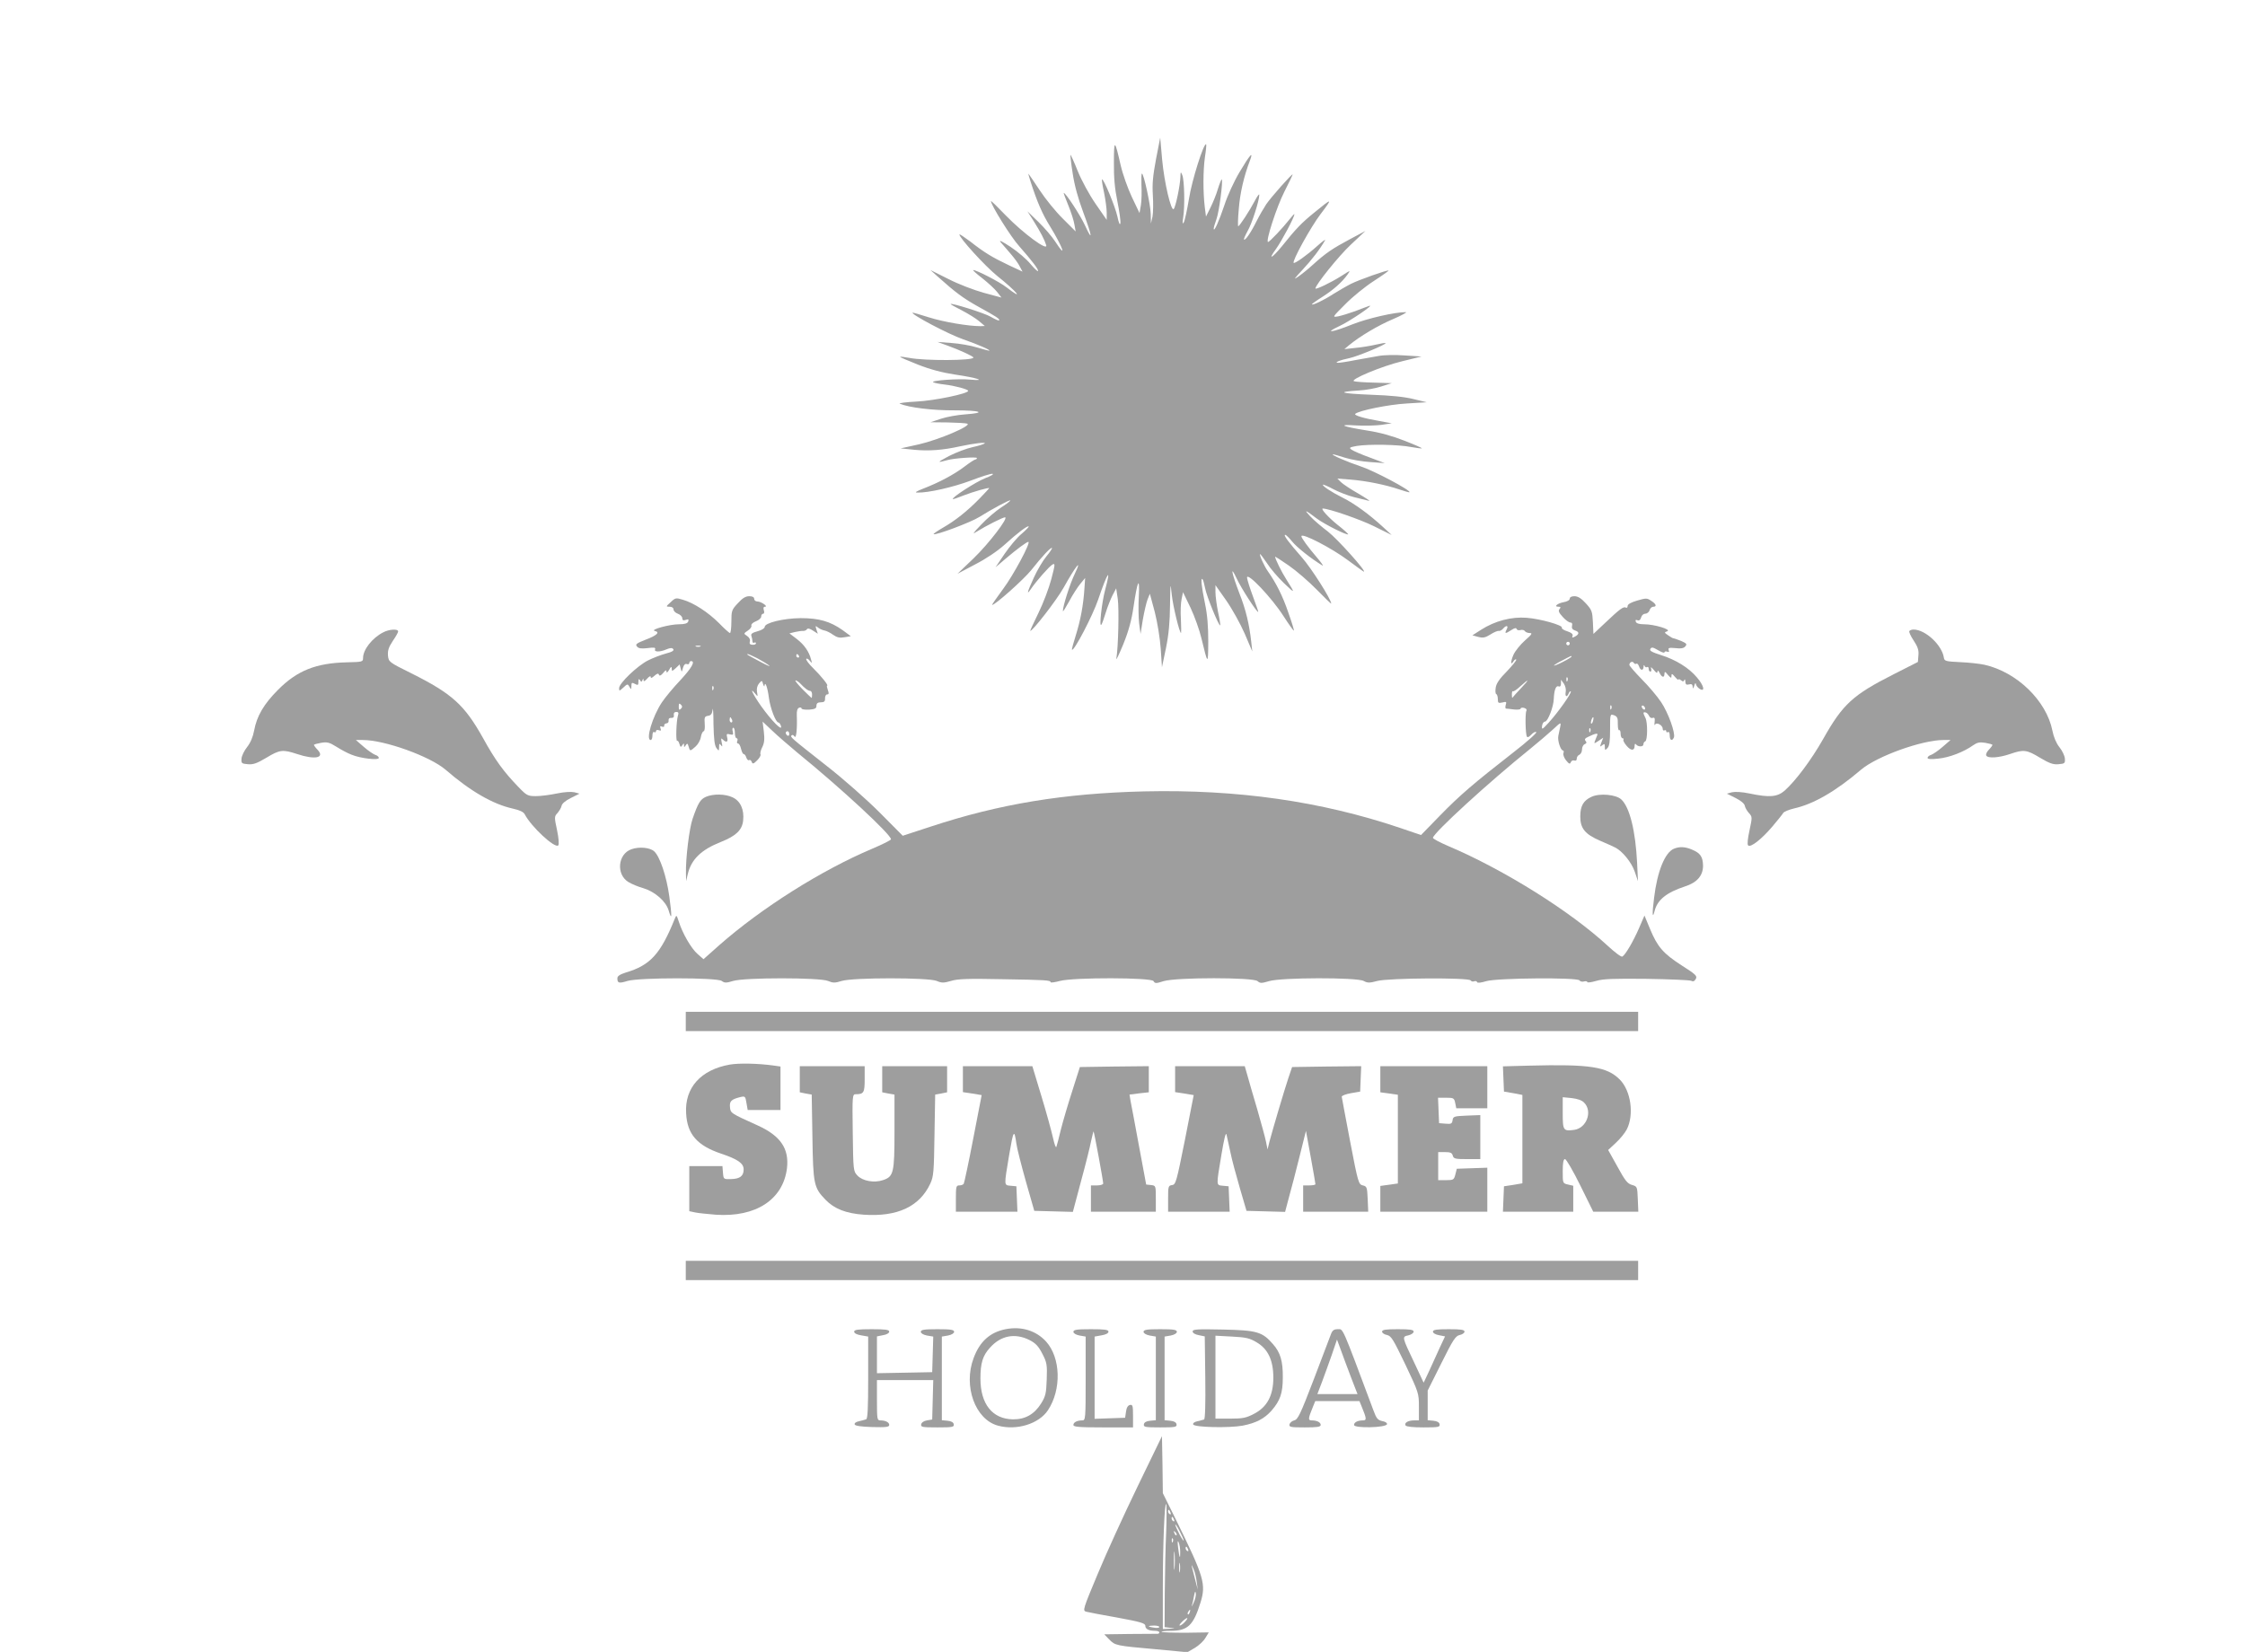
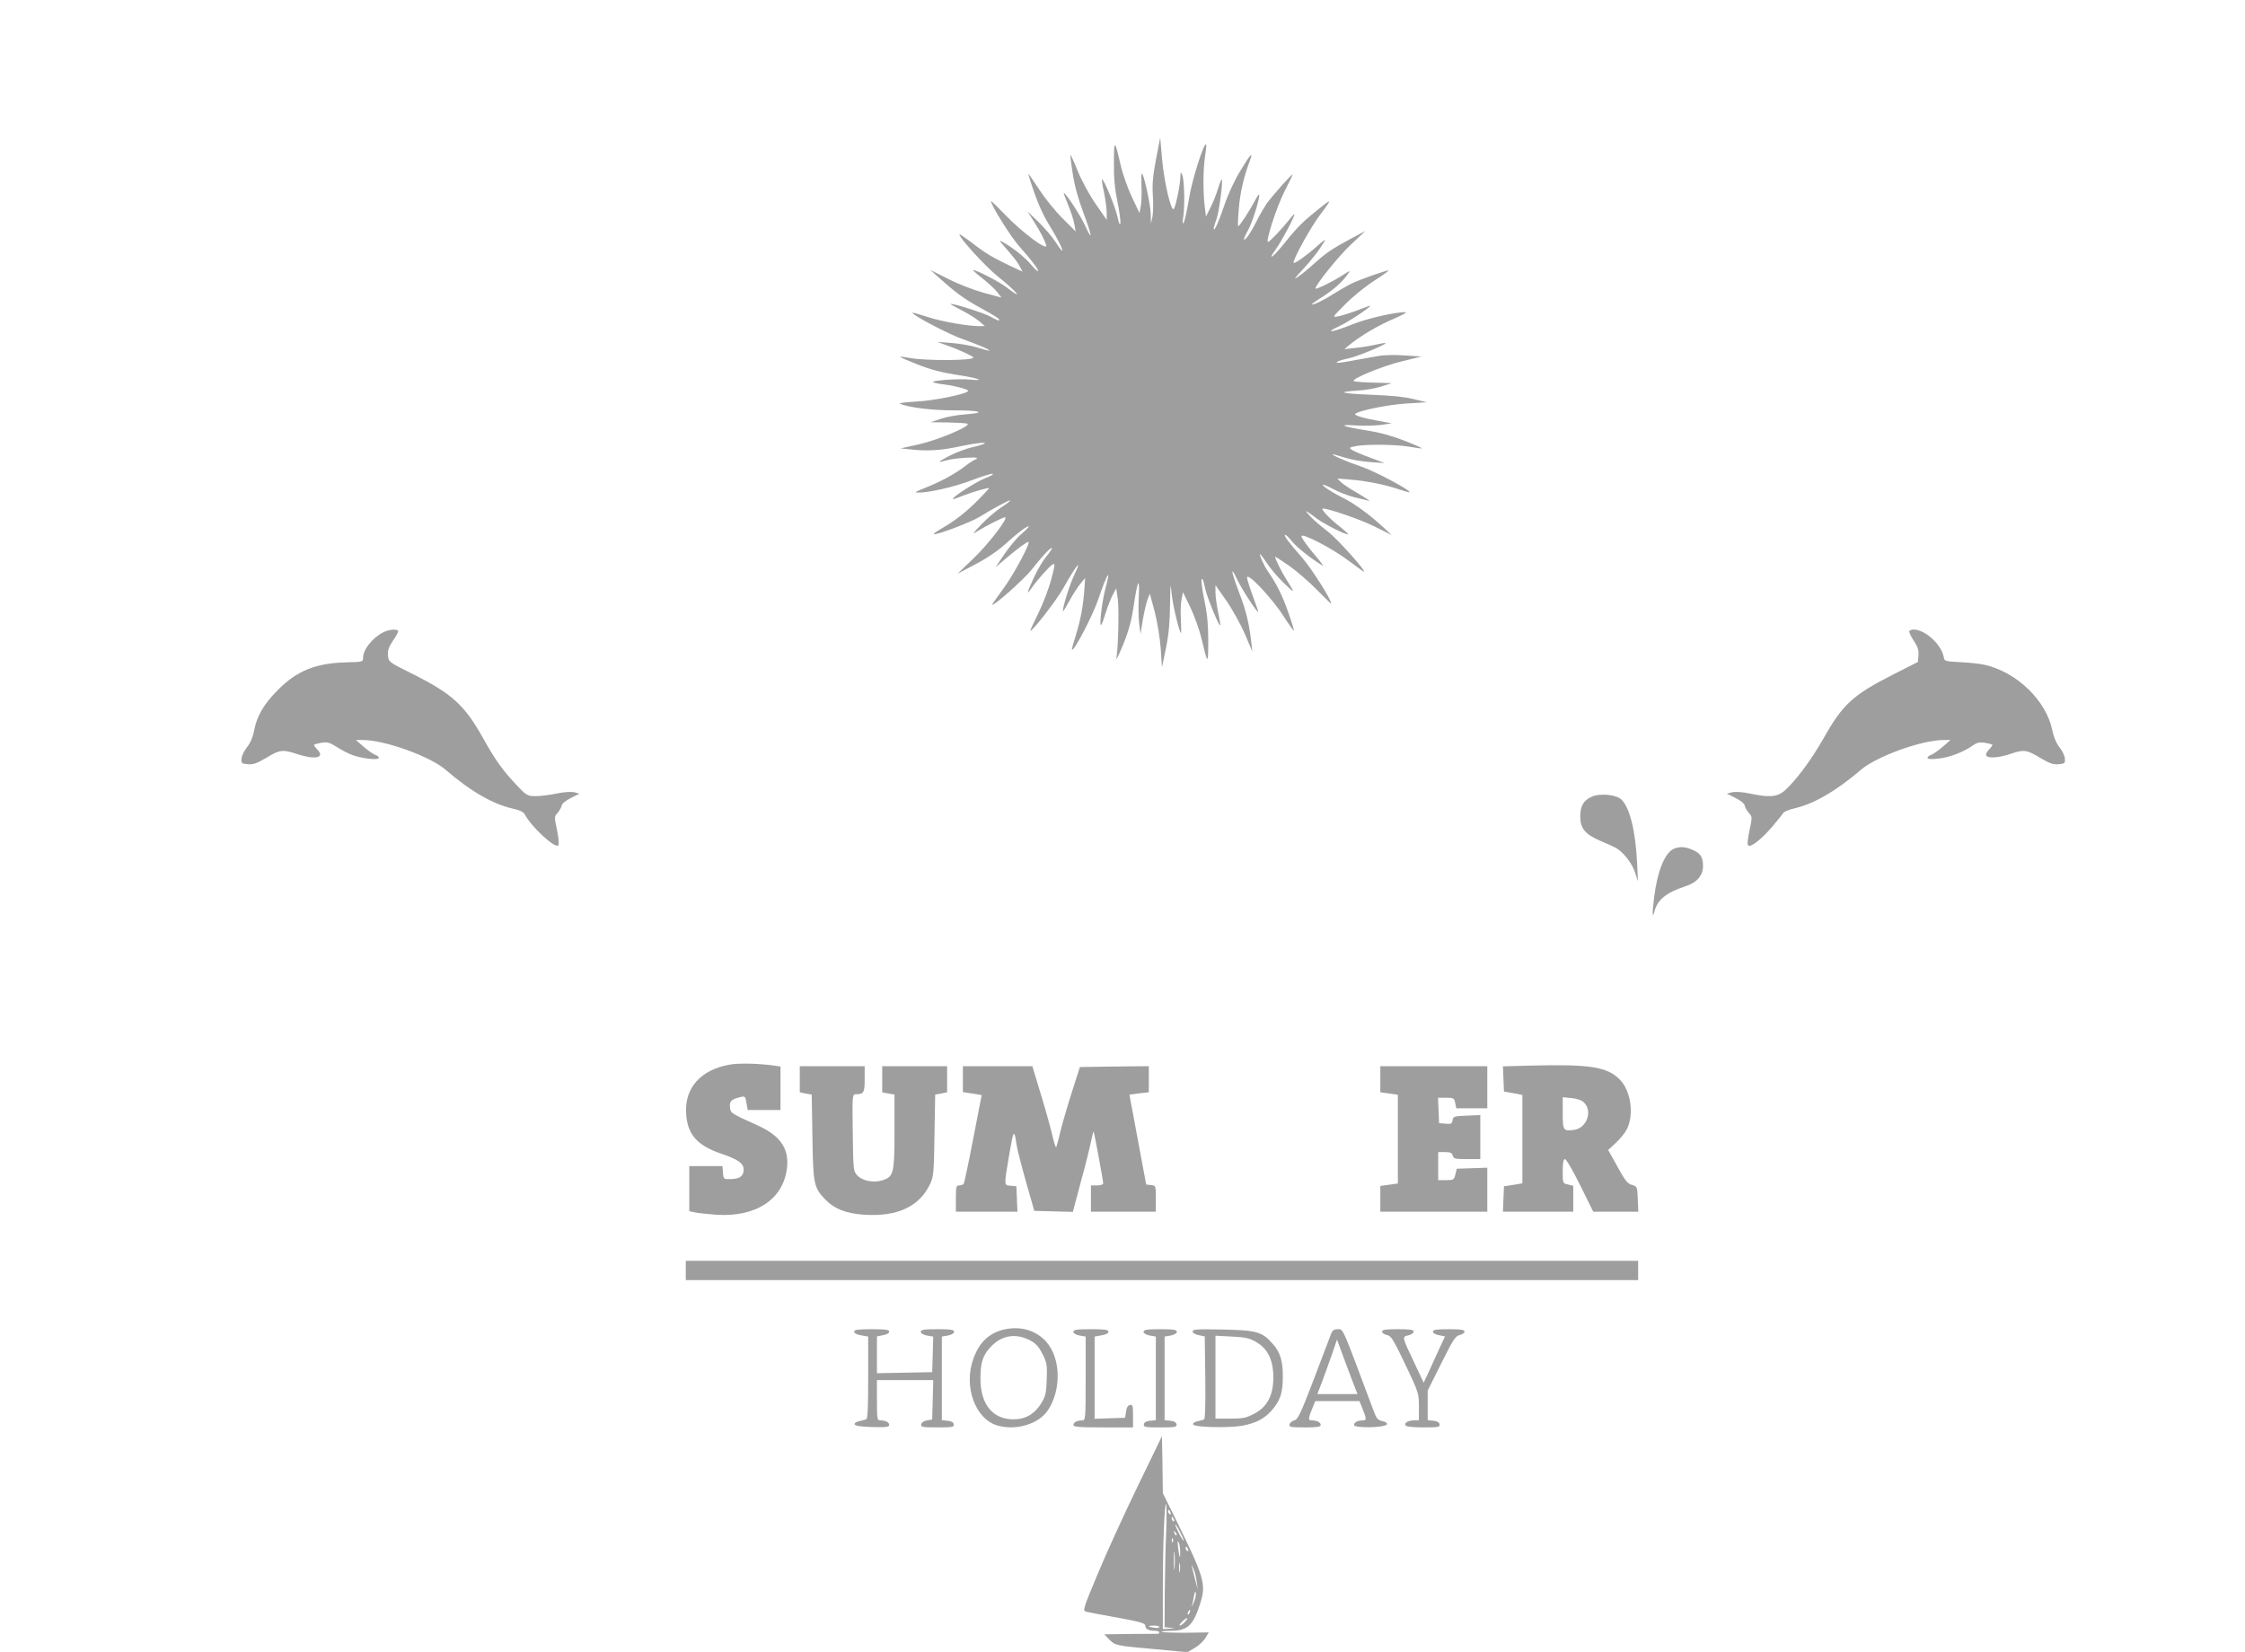
<svg xmlns="http://www.w3.org/2000/svg" version="1.0" width="1280pt" height="942pt" viewBox="0 0 1280 942" preserveAspectRatio="xMidYMid meet">
  <g transform="translate(0,942) scale(0.1,-0.1)" fill="#9e9e9e" stroke="none">
    <path d="M6591 8512 c-18 -96 -22 -142 -18 -205 3 -45 2 -100 -2 -122 l-9 -40 -1 54 c-1 53 -40 231 -50 231 -4 0 -4 -30 -3 -66 2 -37 1 -88 -3 -113 l-8 -46 -43 90 c-24 51 -53 132 -65 185 -33 146 -38 147 -38 14 -1 -86 5 -151 20 -223 11 -55 19 -111 17 -124 -3 -14 -9 1 -17 38 -12 56 -80 220 -88 212 -2 -2 3 -36 12 -76 8 -40 15 -91 15 -114 l0 -41 -63 91 c-36 52 -80 133 -102 187 -21 53 -40 94 -42 93 -1 -2 4 -49 13 -106 10 -67 31 -144 60 -221 52 -140 56 -175 9 -73 -27 58 -109 183 -120 183 -2 0 10 -32 26 -71 16 -39 32 -89 35 -110 l7 -39 -73 73 c-40 39 -100 113 -132 162 -33 50 -62 92 -64 94 -2 2 3 -18 12 -45 38 -118 68 -186 111 -255 73 -119 99 -194 29 -86 -18 28 -62 79 -96 112 l-62 60 35 -55 c40 -64 62 -106 72 -138 11 -38 -132 68 -231 170 -46 48 -84 85 -84 81 0 -22 113 -204 161 -257 74 -84 113 -135 107 -142 -3 -2 -22 16 -43 41 -20 25 -71 69 -113 97 -49 32 -69 42 -57 27 12 -13 37 -43 57 -66 20 -23 44 -55 52 -72 l16 -30 -77 36 c-97 46 -141 73 -220 135 -35 26 -63 45 -63 41 1 -21 145 -179 215 -236 114 -91 159 -147 53 -65 -38 30 -170 98 -189 98 -5 0 18 -21 52 -47 34 -27 72 -62 85 -79 l24 -31 -100 27 c-55 15 -147 50 -203 79 l-102 51 40 -36 c104 -93 147 -125 235 -174 102 -56 123 -70 116 -77 -2 -3 -24 7 -48 21 -36 21 -228 81 -228 72 0 -2 30 -19 66 -37 36 -19 80 -46 97 -61 l32 -27 -25 -1 c-69 0 -211 24 -293 50 -50 16 -92 28 -94 27 -9 -10 205 -123 286 -151 92 -32 166 -65 150 -66 -4 0 -35 9 -70 19 -35 11 -100 22 -144 25 l-80 6 55 -20 c72 -26 150 -62 150 -69 0 -18 -278 -19 -365 -2 -27 5 -51 8 -53 6 -2 -2 44 -21 101 -44 71 -28 140 -46 212 -57 124 -18 185 -38 90 -29 -71 7 -233 -5 -214 -15 8 -4 37 -10 66 -13 58 -7 133 -27 133 -36 0 -16 -193 -56 -295 -61 -60 -3 -103 -9 -95 -12 51 -22 188 -39 313 -38 148 0 186 -14 60 -23 -43 -3 -105 -14 -138 -25 l-60 -20 97 -1 c53 -1 104 -4 113 -7 28 -11 -162 -92 -276 -118 l-104 -23 78 -8 c83 -8 164 -2 262 20 79 17 150 25 139 16 -5 -4 -36 -14 -69 -21 -33 -7 -94 -30 -135 -51 -68 -36 -70 -40 -9 -23 37 11 169 20 169 12 0 -4 -4 -8 -8 -8 -5 0 -33 -18 -63 -41 -61 -46 -144 -90 -234 -125 -41 -16 -52 -23 -35 -23 63 -2 205 31 304 68 60 23 116 41 125 39 9 -2 -10 -13 -42 -25 -53 -21 -193 -111 -184 -119 1 -2 30 8 62 21 51 20 145 47 145 41 0 -1 -25 -28 -55 -59 -68 -70 -138 -126 -210 -167 -31 -18 -54 -34 -52 -36 9 -9 214 68 261 98 70 44 176 101 176 94 0 -4 -24 -22 -52 -40 -29 -19 -80 -62 -113 -97 -50 -52 -54 -59 -25 -40 51 32 148 81 160 81 23 0 -92 -150 -179 -234 l-92 -88 100 53 c61 31 128 76 169 113 76 69 131 110 137 104 3 -2 -16 -21 -40 -42 -25 -20 -68 -72 -97 -114 l-52 -77 60 51 c61 52 118 94 127 94 17 0 -86 -192 -144 -269 -37 -50 -65 -91 -63 -91 18 0 178 143 223 198 64 81 113 133 119 127 2 -2 -12 -24 -32 -48 -20 -24 -52 -78 -71 -120 -38 -83 -44 -105 -18 -67 31 46 106 131 124 141 16 8 15 0 -7 -84 -13 -50 -46 -137 -73 -192 -27 -55 -48 -101 -47 -102 8 -9 151 175 191 247 66 119 108 172 64 80 -28 -57 -69 -186 -69 -215 1 -5 16 20 36 56 19 36 48 81 63 99 l28 34 -4 -59 c-6 -95 -22 -181 -49 -267 -14 -44 -24 -81 -22 -83 11 -11 118 194 149 285 54 159 76 190 40 56 -19 -71 -35 -215 -22 -199 4 4 15 35 25 68 10 33 28 78 39 100 l21 40 9 -60 c8 -57 3 -276 -8 -340 -3 -16 14 20 39 80 32 79 48 140 59 215 22 150 36 179 30 59 -3 -52 -2 -122 2 -155 l8 -59 13 82 c8 45 20 97 27 115 l13 32 28 -104 c15 -59 30 -151 34 -210 l7 -105 23 110 c16 78 22 149 23 245 2 130 2 132 10 58 7 -66 44 -218 53 -218 1 0 1 35 -1 78 -3 42 -1 94 4 116 l8 39 43 -89 c23 -49 51 -127 62 -174 37 -153 38 -154 39 -20 0 89 -5 153 -19 220 -20 96 -25 149 -14 137 4 -3 10 -26 15 -51 8 -45 79 -219 86 -212 2 1 -3 35 -12 75 -8 40 -15 91 -15 113 l0 41 62 -88 c34 -49 81 -134 105 -189 l43 -101 -6 55 c-11 100 -31 184 -67 275 -45 118 -55 169 -16 86 25 -54 113 -191 123 -191 2 0 -12 39 -30 88 -18 48 -33 97 -34 108 0 34 141 -115 207 -218 31 -48 58 -86 60 -84 2 2 -12 48 -32 104 -32 94 -69 167 -116 234 -21 29 -52 98 -44 98 2 0 20 -24 39 -52 18 -29 62 -80 96 -113 66 -63 66 -62 14 21 -27 42 -64 117 -64 130 0 1 35 -21 78 -51 42 -29 114 -91 160 -138 45 -46 82 -82 82 -79 0 24 -114 203 -167 263 -77 88 -108 129 -95 129 5 0 23 -18 40 -39 26 -32 106 -96 172 -136 8 -5 -5 15 -30 44 -53 62 -90 113 -90 123 0 22 174 -68 267 -138 47 -35 87 -64 89 -64 17 0 -151 187 -204 228 -37 28 -83 67 -102 88 -39 41 -28 37 39 -14 42 -31 170 -96 178 -89 1 2 -26 27 -62 55 -52 42 -97 92 -83 92 34 0 213 -62 290 -100 l103 -51 -50 46 c-76 70 -163 134 -230 167 -66 33 -118 68 -112 74 2 2 28 -9 58 -25 30 -16 83 -37 119 -46 36 -9 74 -18 85 -21 11 -3 -16 15 -60 41 -44 25 -89 55 -100 66 l-20 20 75 -6 c90 -7 202 -30 278 -56 30 -10 57 -18 58 -16 10 10 -203 123 -277 147 -75 25 -175 68 -159 69 3 1 33 -8 68 -19 34 -11 99 -22 145 -25 l82 -6 -85 32 c-47 17 -93 37 -103 44 -17 12 -14 14 29 22 69 11 238 8 308 -6 33 -6 61 -9 63 -8 2 2 -43 22 -100 44 -69 27 -140 47 -213 58 -143 23 -172 36 -64 29 47 -3 112 -1 145 3 l60 9 -70 13 c-93 16 -147 33 -138 41 22 19 189 53 293 59 l115 7 -75 18 c-51 13 -130 21 -245 25 -171 7 -200 16 -70 24 39 2 97 12 130 23 l60 19 -100 3 c-55 1 -107 5 -115 8 -26 9 161 87 275 114 l110 27 -95 6 c-53 4 -119 3 -150 -3 -30 -5 -91 -16 -135 -24 -44 -9 -87 -15 -95 -15 -28 0 11 16 65 27 46 10 205 76 205 85 0 3 -24 -1 -54 -8 -30 -7 -83 -16 -118 -19 l-63 -7 25 21 c64 53 167 114 252 150 51 22 84 40 73 40 -62 0 -217 -35 -305 -70 -114 -46 -166 -53 -74 -10 59 27 210 130 169 115 -11 -4 -47 -17 -80 -30 -33 -12 -76 -25 -95 -29 -35 -6 -35 -6 40 69 41 42 114 101 162 132 48 31 86 58 85 60 -6 5 -170 -53 -215 -76 -24 -12 -68 -38 -99 -57 -55 -36 -123 -68 -123 -59 0 2 26 21 58 41 63 40 113 84 144 127 20 28 20 28 -36 -8 -55 -35 -146 -79 -146 -70 0 20 135 188 202 250 l83 78 -90 -48 c-99 -53 -136 -78 -210 -145 -27 -25 -66 -56 -85 -69 -27 -19 -21 -10 26 40 52 56 99 116 129 169 5 8 -16 -7 -46 -34 -58 -52 -127 -101 -133 -95 -10 10 97 204 154 279 70 92 67 93 -35 9 -72 -58 -106 -93 -185 -192 -57 -70 -84 -84 -35 -17 33 46 105 181 105 198 0 4 -12 -9 -27 -28 -40 -51 -115 -130 -123 -130 -16 0 49 201 93 287 26 51 47 95 47 98 0 9 -121 -127 -150 -169 -15 -23 -40 -66 -55 -96 -32 -65 -65 -113 -72 -106 -3 2 7 24 20 48 24 40 67 174 67 207 0 8 -12 -8 -26 -35 -30 -57 -87 -144 -94 -144 -3 0 -2 44 3 98 7 92 30 189 63 275 23 60 1 36 -59 -65 -31 -52 -69 -135 -86 -188 -31 -92 -60 -157 -61 -134 0 6 7 31 16 55 15 42 38 218 30 226 -2 2 -12 -22 -22 -54 -9 -32 -29 -80 -43 -108 l-25 -50 -7 55 c-10 83 -10 207 1 284 6 38 9 71 7 73 -13 12 -82 -207 -98 -311 -11 -65 -24 -126 -30 -135 -7 -11 -8 -3 -3 29 10 61 7 212 -5 241 -9 22 -10 21 -11 -11 -1 -45 -27 -171 -38 -182 -15 -15 -54 152 -66 282 l-11 125 -24 -123z" />
-     <path d="M4207 5980 c-35 -37 -37 -43 -37 -105 0 -36 -4 -65 -8 -65 -4 0 -32 25 -62 56 -62 62 -144 116 -207 134 -39 12 -43 11 -69 -14 -28 -25 -28 -26 -6 -26 13 0 22 -6 22 -15 0 -9 11 -20 25 -25 14 -5 25 -17 25 -25 0 -12 6 -15 20 -10 15 5 18 3 14 -9 -4 -11 -20 -16 -53 -16 -53 0 -167 -31 -138 -38 32 -7 12 -26 -52 -50 -53 -21 -60 -26 -49 -39 9 -11 24 -13 60 -9 37 5 47 4 43 -7 -7 -16 28 -16 65 0 14 6 28 9 33 6 17 -10 4 -20 -40 -31 -26 -7 -70 -24 -98 -38 -60 -30 -165 -130 -165 -158 0 -18 1 -18 24 3 23 22 25 22 35 4 10 -17 10 -16 11 5 0 20 3 21 20 12 17 -9 20 -8 20 12 0 17 3 19 9 9 7 -11 9 -11 14 0 4 12 6 12 6 0 1 -9 8 -6 21 9 11 13 20 17 20 10 0 -9 7 -7 21 6 16 14 23 16 26 6 3 -8 11 -5 24 10 13 17 19 19 19 8 0 -9 6 -5 15 10 11 20 14 21 15 7 0 -16 2 -16 23 3 l22 21 6 -23 c6 -23 6 -23 13 4 5 17 13 25 22 21 8 -3 14 0 14 6 0 6 5 11 10 11 26 0 4 -39 -61 -109 -40 -42 -87 -99 -105 -126 -54 -81 -94 -215 -64 -215 6 0 10 12 10 26 0 14 4 23 10 19 6 -3 10 -1 10 5 0 7 7 9 16 6 12 -5 15 -2 10 10 -4 12 -2 15 9 10 8 -3 14 0 12 6 -1 7 5 12 13 13 8 0 14 8 12 17 -1 10 4 15 15 14 12 -1 17 5 15 17 -2 10 3 17 14 17 12 0 15 -5 9 -22 -9 -31 -13 -148 -4 -143 4 3 9 -5 13 -18 5 -18 8 -20 16 -7 9 13 10 13 10 0 0 -13 1 -13 10 0 8 13 11 11 16 -7 8 -28 8 -28 39 -1 14 12 28 36 31 55 3 18 11 33 16 33 5 0 8 19 6 43 -3 37 0 42 19 45 16 2 23 11 26 35 2 18 5 -20 5 -84 2 -84 6 -120 17 -135 14 -18 14 -18 15 6 0 20 2 22 11 10 8 -11 9 -8 4 15 -5 24 -4 28 6 18 20 -20 32 -15 25 11 -5 21 -3 23 16 18 18 -4 20 -2 16 16 -4 12 -2 22 3 22 5 0 9 -13 9 -30 0 -16 4 -30 10 -30 5 0 7 -7 4 -15 -4 -8 -2 -15 4 -15 6 0 13 -13 17 -30 4 -16 10 -30 15 -30 5 0 12 -9 15 -20 4 -11 11 -18 16 -15 5 4 12 -1 15 -10 5 -13 10 -12 31 9 14 14 22 29 19 34 -3 5 1 24 10 41 12 24 14 46 9 89 l-7 57 54 -51 c29 -28 94 -84 143 -125 253 -206 535 -468 535 -495 0 -5 -48 -29 -107 -54 -291 -123 -631 -338 -872 -550 l-90 -80 -34 30 c-36 31 -86 118 -107 185 -13 39 -13 39 -23 15 -81 -201 -140 -265 -279 -306 -34 -11 -48 -20 -48 -33 0 -28 9 -30 58 -15 67 20 510 20 537 0 16 -12 26 -12 65 0 65 20 494 20 541 0 28 -12 40 -12 78 0 65 20 495 20 542 0 28 -12 40 -12 81 0 37 12 100 14 290 10 253 -4 278 -6 278 -17 0 -4 24 -1 53 7 79 21 523 20 534 -1 8 -14 14 -14 58 0 73 22 511 22 535 0 15 -13 22 -13 66 0 69 21 499 22 539 1 22 -12 34 -12 78 0 65 17 522 20 532 3 4 -6 13 -8 20 -5 8 3 15 1 17 -5 2 -6 23 -3 53 6 62 18 519 22 531 4 3 -6 15 -9 25 -6 11 3 19 1 19 -3 0 -5 22 -2 50 6 39 12 100 14 287 12 131 -2 246 -7 255 -11 12 -6 19 -3 27 11 9 16 -1 26 -80 76 -107 69 -139 107 -181 208 l-32 77 -31 -72 c-33 -76 -77 -151 -95 -162 -6 -4 -43 24 -83 61 -213 197 -591 434 -909 569 -49 21 -88 42 -88 47 0 26 320 319 555 508 44 36 102 85 128 109 46 43 48 44 43 18 -3 -15 -8 -39 -11 -53 -6 -26 13 -84 27 -84 4 0 5 -7 2 -15 -3 -8 3 -26 15 -41 17 -21 22 -23 27 -11 3 9 12 13 20 10 9 -3 14 1 14 11 0 9 7 19 15 22 8 4 15 17 15 30 0 14 7 27 15 30 11 5 13 10 5 19 -7 8 -3 15 13 22 42 21 60 24 54 11 -22 -55 -23 -52 7 -33 l27 18 -11 -28 c-9 -25 -9 -26 5 -15 13 10 15 9 15 -9 0 -20 2 -21 15 -7 11 11 15 38 15 105 0 90 0 90 23 82 18 -7 22 -16 21 -49 0 -23 3 -39 8 -36 4 3 8 -6 8 -20 0 -14 5 -26 11 -26 5 0 8 -4 5 -8 -3 -5 6 -21 19 -36 25 -29 45 -28 45 2 0 10 3 13 8 7 11 -15 42 -15 42 0 0 7 4 15 10 17 14 4 15 110 1 135 -14 28 -14 34 2 30 6 -1 15 -10 19 -19 4 -10 14 -15 21 -12 11 4 13 -2 11 -23 -2 -15 -1 -22 2 -16 8 17 44 -2 44 -23 0 -8 5 -12 10 -9 6 3 10 1 10 -5 0 -6 5 -8 10 -5 6 4 10 -5 10 -19 0 -28 14 -35 24 -11 9 25 -32 140 -73 201 -22 33 -71 91 -110 130 -39 40 -71 77 -71 82 0 16 18 24 25 12 4 -6 10 -8 15 -5 5 3 11 -4 15 -15 8 -25 25 -26 26 -2 0 10 3 12 6 4 2 -6 9 -10 14 -6 5 3 9 -2 9 -10 0 -9 4 -16 10 -16 5 0 7 8 4 18 -4 11 1 8 15 -8 14 -18 21 -21 21 -10 1 9 5 7 12 -7 13 -27 28 -30 28 -5 1 14 4 13 20 -7 17 -19 20 -20 20 -6 0 15 3 15 20 -5 11 -13 20 -20 20 -15 0 4 6 2 14 -4 11 -9 15 -9 19 1 3 7 6 3 6 -9 1 -16 6 -20 21 -16 15 4 20 0 21 -13 1 -14 3 -13 9 6 4 14 8 18 9 10 1 -8 10 -21 21 -28 34 -21 25 19 -15 65 -46 55 -121 101 -204 127 -53 17 -68 25 -61 36 7 11 15 9 44 -8 20 -12 36 -17 36 -12 0 5 7 7 15 4 11 -4 13 -2 9 9 -4 13 2 14 39 11 31 -4 47 -1 56 10 11 13 7 17 -24 31 -21 8 -40 15 -44 15 -4 0 -17 8 -30 17 -23 16 -23 17 -5 23 26 10 -74 40 -132 40 -27 0 -44 5 -47 14 -4 10 -1 13 9 9 10 -4 17 2 21 16 3 12 13 21 23 21 10 0 22 9 25 20 3 11 13 20 21 20 22 0 17 16 -12 34 -23 16 -29 16 -80 1 -35 -10 -54 -21 -54 -31 0 -8 -4 -12 -10 -9 -13 8 -35 -8 -117 -86 l-68 -64 -3 67 c-3 61 -6 70 -40 107 -26 29 -46 41 -65 41 -16 0 -27 -5 -27 -14 0 -8 -15 -17 -35 -20 -36 -7 -58 -26 -29 -26 12 0 14 -3 6 -13 -9 -10 -4 -21 18 -45 16 -18 35 -32 44 -32 9 0 12 -7 9 -19 -3 -13 2 -21 16 -26 26 -8 27 -21 1 -35 -16 -8 -18 -8 -14 4 4 9 -6 18 -30 26 -20 6 -34 16 -31 20 9 14 -122 51 -201 57 -86 7 -181 -18 -259 -68 l-50 -32 33 -9 c27 -7 40 -5 70 14 20 13 42 22 48 20 6 -1 17 5 24 13 18 22 33 18 20 -5 -13 -25 -7 -25 27 -3 18 12 28 14 30 6 2 -6 12 -9 22 -6 10 3 22 0 25 -6 4 -6 17 -11 28 -11 17 0 12 -8 -27 -42 -26 -23 -56 -60 -66 -82 -17 -40 -17 -65 1 -36 5 8 12 12 15 9 3 -4 -21 -33 -53 -67 -42 -42 -61 -70 -64 -93 -3 -19 -2 -35 3 -37 5 -2 9 -15 9 -29 0 -22 3 -24 26 -19 22 6 25 4 19 -14 -3 -11 -3 -20 2 -21 4 0 25 -2 46 -5 20 -2 37 0 37 5 0 5 9 7 20 4 11 -3 17 -10 13 -16 -8 -12 -6 -134 3 -148 3 -6 13 -1 24 11 11 12 24 19 29 15 6 -3 -53 -56 -132 -117 -226 -176 -305 -244 -418 -360 l-107 -110 -120 41 c-451 152 -927 220 -1457 208 -457 -11 -825 -71 -1219 -201 l-159 -52 -131 132 c-74 74 -207 192 -306 269 -207 163 -206 162 -196 172 4 4 11 1 16 -7 10 -15 16 44 13 122 -1 23 3 38 13 42 8 3 14 1 14 -4 0 -5 19 -8 43 -7 34 3 42 7 42 22 0 14 7 20 25 20 19 0 25 5 24 23 0 12 5 22 12 22 10 0 11 6 4 25 -5 14 -7 25 -4 25 10 0 -35 56 -80 100 -25 24 -42 48 -39 52 2 5 11 1 19 -9 14 -17 15 -16 8 7 -11 44 -39 84 -81 116 l-42 32 32 8 c18 4 39 7 47 6 8 0 18 4 21 10 4 6 16 4 34 -8 l28 -18 -8 24 c-7 22 -6 23 8 12 8 -7 25 -15 36 -17 12 -2 35 -13 51 -25 23 -16 38 -19 65 -14 l36 6 -46 34 c-72 51 -136 69 -240 69 -99 -1 -205 -27 -205 -50 0 -8 -18 -19 -41 -25 -30 -8 -39 -15 -35 -26 3 -9 6 -22 6 -30 0 -9 5 -12 10 -9 6 3 10 2 10 -4 0 -5 -9 -9 -20 -8 -14 1 -18 6 -15 18 4 11 -2 23 -15 32 -21 14 -21 14 4 31 14 9 23 22 20 29 -2 7 8 17 26 24 16 6 30 18 30 27 0 9 5 16 11 16 6 0 8 9 4 20 -4 13 -2 20 7 20 20 1 -23 30 -44 30 -10 0 -18 7 -18 15 0 10 -10 15 -28 15 -21 0 -39 -11 -65 -40z m4743 -230 c0 -5 -4 -10 -10 -10 -5 0 -10 5 -10 10 0 6 5 10 10 10 6 0 10 -4 10 -10z m-4957 -17 c-7 -2 -19 -2 -25 0 -7 3 -2 5 12 5 14 0 19 -2 13 -5z m325 -67 c26 -14 56 -32 67 -41 11 -9 -11 0 -50 21 -75 40 -82 44 -71 44 4 0 28 -11 54 -24z m237 14 c3 -5 1 -10 -4 -10 -6 0 -11 5 -11 10 0 6 2 10 4 10 3 0 8 -4 11 -10z m4405 -5 c0 -2 -22 -16 -50 -30 -27 -14 -50 -23 -50 -20 0 2 21 16 48 29 53 28 52 28 52 21z m-23 -137 c-3 -8 -6 -5 -6 6 -1 11 2 17 5 13 3 -3 4 -12 1 -19z m-4578 -28 c3 30 18 -13 25 -70 8 -59 39 -140 54 -140 5 0 12 -10 15 -21 9 -33 -54 31 -114 115 -45 64 -70 115 -33 70 15 -18 15 -18 10 11 -3 19 2 36 12 48 16 18 17 18 23 -5 4 -12 8 -16 8 -8z m203 13 c26 -28 46 -43 58 -43 5 0 10 -9 10 -20 0 -11 -1 -20 -3 -20 -1 0 -25 23 -52 50 -27 28 -45 50 -39 50 5 0 17 -8 26 -17z m4108 -30 c-25 -26 -46 -50 -47 -52 -2 -2 -3 6 -3 19 0 13 3 21 6 18 3 -3 22 9 42 28 53 48 54 42 2 -13z m257 -19 c-5 -27 7 -33 17 -8 4 9 9 14 12 11 7 -7 -72 -119 -126 -178 -37 -40 -40 -42 -38 -19 2 14 9 25 17 25 16 0 49 85 50 130 2 49 12 77 27 71 9 -4 14 2 14 17 l0 21 16 -22 c9 -13 14 -34 11 -48z m-4860 14 c-3 -8 -6 -5 -6 6 -1 11 2 17 5 13 3 -3 4 -12 1 -19z m-185 -110 c-9 -9 -12 -7 -12 12 0 19 3 21 12 12 9 -9 9 -15 0 -24z m5305 0 c-3 -8 -6 -5 -6 6 -1 11 2 17 5 13 3 -3 4 -12 1 -19z m193 1 c0 -6 -4 -7 -10 -4 -5 3 -10 11 -10 16 0 6 5 7 10 4 6 -3 10 -11 10 -16z m-5206 -64 c3 -8 1 -15 -4 -15 -6 0 -10 7 -10 15 0 8 2 15 4 15 2 0 6 -7 10 -15z m4909 -5 c-3 -12 -8 -19 -11 -16 -5 6 5 36 12 36 2 0 2 -9 -1 -20z m-16 -62 c-3 -8 -6 -5 -6 6 -1 11 2 17 5 13 3 -3 4 -12 1 -19z m-4567 -14 c0 -8 -4 -12 -10 -9 -5 3 -10 10 -10 16 0 5 5 9 10 9 6 0 10 -7 10 -16z" />
    <path d="M2185 5814 c-63 -32 -115 -99 -115 -146 0 -22 -3 -23 -92 -25 -176 -4 -284 -47 -393 -157 -81 -81 -121 -150 -136 -232 -7 -37 -21 -70 -40 -94 -16 -20 -31 -50 -32 -66 -2 -27 1 -29 36 -32 31 -3 52 5 106 37 76 46 93 48 175 21 102 -34 160 -22 117 24 -12 12 -21 25 -21 28 0 3 19 8 41 12 35 6 48 2 88 -23 25 -16 64 -37 86 -45 50 -21 155 -33 155 -18 0 6 -9 14 -20 17 -11 4 -41 24 -66 46 l-45 39 40 0 c124 0 382 -93 471 -169 143 -124 271 -197 383 -222 40 -9 62 -19 69 -33 37 -71 172 -196 191 -177 5 5 3 40 -7 87 -16 74 -16 78 3 98 10 12 21 30 23 41 2 12 22 29 52 44 l50 25 -29 8 c-18 4 -57 2 -100 -7 -38 -8 -92 -15 -119 -15 -47 0 -53 3 -101 53 -83 86 -131 151 -202 280 -105 187 -175 251 -407 367 -129 64 -130 65 -134 102 -2 29 4 47 27 82 17 25 31 49 31 55 0 16 -51 13 -85 -5z" />
    <path d="M10886 5821 c-3 -4 8 -29 25 -54 23 -35 30 -55 27 -84 l-3 -38 -138 -70 c-233 -118 -290 -170 -402 -369 -68 -120 -158 -240 -220 -295 -42 -36 -86 -40 -200 -16 -43 9 -82 11 -100 7 l-29 -8 50 -25 c30 -15 50 -32 52 -44 2 -11 13 -30 24 -42 19 -21 19 -23 3 -98 -10 -46 -14 -80 -8 -86 14 -14 75 34 137 106 30 36 59 71 63 79 4 7 33 19 63 26 111 25 237 98 380 220 90 77 348 170 471 170 l40 0 -45 -39 c-25 -22 -55 -42 -66 -46 -11 -3 -20 -11 -20 -17 0 -7 20 -9 62 -4 62 6 145 38 198 76 23 16 37 19 69 14 23 -4 41 -9 41 -12 0 -3 -9 -16 -21 -28 -12 -12 -18 -27 -14 -33 10 -17 74 -12 135 9 78 27 95 25 171 -21 54 -32 75 -40 106 -37 35 3 38 5 36 32 -1 16 -15 45 -31 65 -18 22 -33 58 -40 94 -34 171 -202 334 -387 376 -27 6 -90 13 -139 15 -83 4 -90 6 -93 26 -11 72 -106 160 -173 160 -10 0 -21 -4 -24 -9z" />
-     <path d="M4025 4876 c-32 -14 -45 -35 -76 -125 -19 -54 -40 -226 -38 -311 l1 -45 9 39 c20 85 76 140 190 185 85 34 120 67 126 121 7 63 -15 112 -60 133 -42 20 -110 21 -152 3z" />
    <path d="M9074 4876 c-46 -21 -64 -52 -64 -112 0 -68 27 -101 112 -138 35 -15 73 -32 85 -38 42 -20 96 -86 114 -140 l18 -53 -5 105 c-9 182 -42 316 -90 361 -30 28 -123 37 -170 15z" />
-     <path d="M3600 4577 c-78 -27 -88 -144 -17 -187 18 -11 56 -27 85 -35 66 -20 128 -74 144 -126 19 -64 20 -38 4 80 -16 115 -54 227 -86 256 -24 22 -86 28 -130 12z" />
+     <path d="M3600 4577 z" />
    <path d="M9544 4580 c-51 -21 -95 -129 -113 -279 -12 -92 -10 -127 3 -75 16 63 69 105 173 139 69 22 103 62 103 118 -1 51 -15 72 -63 92 -40 17 -71 18 -103 5z" />
-     <path d="M3910 3595 l0 -55 2715 0 2715 0 0 55 0 55 -2715 0 -2715 0 0 -55z" />
    <path d="M4161 3349 c-165 -29 -258 -132 -249 -278 6 -119 63 -184 200 -230 95 -32 128 -55 128 -90 0 -38 -22 -54 -73 -55 -41 -1 -42 -1 -45 37 l-3 37 -95 0 -94 0 0 -129 0 -128 33 -7 c17 -4 70 -9 117 -13 229 -16 385 86 407 265 13 112 -37 185 -167 244 -155 70 -155 70 -158 105 -3 34 8 44 60 57 26 6 28 4 34 -34 l7 -40 93 0 94 0 0 124 0 124 -42 6 c-89 12 -195 14 -247 5z" />
    <path d="M8717 3343 l-148 -4 3 -72 3 -72 53 -9 52 -10 0 -252 0 -252 -52 -9 -53 -8 -3 -73 -3 -72 201 0 200 0 0 74 0 74 -30 7 c-30 7 -30 7 -30 76 0 49 4 69 13 69 7 0 46 -67 87 -150 l74 -150 129 0 128 0 -3 72 c-3 71 -3 72 -34 81 -25 7 -39 25 -82 104 l-53 95 44 41 c25 23 52 57 62 76 43 84 24 221 -40 285 -73 73 -169 88 -518 79z m315 -211 c49 -49 15 -144 -55 -155 -64 -9 -67 -4 -67 95 l0 91 51 -5 c33 -4 58 -12 71 -26z" />
    <path d="M4560 3265 l0 -74 34 -7 34 -6 4 -241 c4 -270 8 -290 75 -359 50 -52 118 -78 218 -85 191 -13 318 46 379 177 19 41 21 67 24 277 l4 231 34 6 34 7 0 74 0 75 -185 0 -185 0 0 -75 0 -74 35 -7 35 -6 0 -210 c0 -237 -5 -258 -66 -278 -50 -17 -116 -5 -145 26 -24 25 -24 29 -27 245 -3 212 -2 219 17 219 46 0 51 9 51 86 l0 74 -185 0 -185 0 0 -75z" />
    <path d="M5490 3266 l0 -74 53 -8 54 -9 -48 -248 c-26 -136 -51 -252 -54 -257 -3 -6 -15 -10 -26 -10 -17 0 -19 -7 -19 -75 l0 -75 175 0 176 0 -3 73 -3 72 -32 3 c-40 4 -39 -4 -9 177 24 141 29 149 41 63 3 -25 28 -122 54 -215 l48 -168 110 -3 110 -3 46 173 c26 95 52 199 58 231 7 31 13 56 14 55 4 -4 55 -282 55 -297 0 -6 -16 -11 -35 -11 l-35 0 0 -75 0 -75 185 0 185 0 0 74 c0 74 0 75 -27 78 l-28 3 -41 220 c-22 121 -44 236 -48 256 l-6 37 55 7 55 6 0 75 0 74 -197 -2 -196 -3 -43 -135 c-24 -74 -53 -173 -65 -220 -11 -47 -23 -92 -26 -100 -3 -8 -11 14 -19 50 -8 36 -37 143 -66 238 l-52 172 -198 0 -198 0 0 -74z" />
-     <path d="M6700 3266 l0 -74 53 -8 53 -9 -50 -255 c-48 -239 -52 -255 -73 -258 -22 -3 -23 -8 -23 -78 l0 -74 175 0 176 0 -3 73 -3 72 -32 3 c-40 4 -39 -4 -9 177 15 90 25 131 29 115 3 -14 13 -59 22 -100 8 -41 33 -133 54 -205 l38 -130 110 -3 110 -3 22 83 c13 46 40 150 60 231 l37 148 27 -148 c15 -82 27 -152 27 -156 0 -4 -16 -7 -35 -7 l-35 0 0 -75 0 -75 185 0 186 0 -3 72 c-3 68 -5 73 -28 78 -24 6 -27 15 -72 250 -26 135 -47 250 -48 256 0 6 24 15 53 20 l52 9 3 73 3 72 -197 -2 -197 -3 -22 -65 c-23 -69 -87 -285 -107 -360 l-11 -45 -9 45 c-5 25 -28 108 -50 185 -23 77 -48 164 -56 193 l-15 52 -199 0 -198 0 0 -74z" />
    <path d="M7870 3265 l0 -74 50 -7 50 -7 0 -253 0 -253 -50 -7 -50 -7 0 -73 0 -74 305 0 305 0 0 125 0 126 -87 -3 -87 -3 -8 -32 c-8 -31 -11 -33 -53 -33 l-45 0 0 80 0 80 39 0 c30 0 40 -4 44 -20 5 -18 14 -20 81 -20 l76 0 0 125 0 126 -77 -3 c-73 -3 -78 -5 -81 -26 -3 -20 -8 -23 -40 -20 l-37 3 -3 73 -3 72 46 0 c43 0 46 -2 52 -30 l6 -30 88 0 89 0 0 120 0 120 -305 0 -305 0 0 -75z" />
    <path d="M3910 2175 l0 -55 2715 0 2715 0 0 55 0 55 -2715 0 -2715 0 0 -55z" />
    <path d="M5733 1840 c-89 -18 -147 -70 -182 -165 -60 -159 9 -350 139 -385 107 -29 233 10 285 88 78 118 73 299 -11 392 -57 62 -140 88 -231 70z m137 -62 c35 -18 51 -35 73 -78 26 -50 28 -63 25 -146 -3 -80 -6 -96 -33 -139 -38 -60 -90 -90 -160 -89 -117 2 -185 87 -185 233 0 87 13 130 53 174 62 71 144 87 227 45z" />
    <path d="M4870 1826 c0 -9 15 -17 40 -21 l40 -7 0 -234 c0 -179 -3 -236 -12 -238 -7 -3 -26 -7 -41 -11 -16 -3 -27 -11 -24 -18 2 -8 36 -13 100 -15 79 -2 97 0 97 12 0 15 -21 26 -51 26 -18 0 -19 8 -19 115 l0 115 160 0 161 0 -3 -112 -3 -113 -30 -5 c-18 -3 -31 -12 -33 -23 -3 -15 7 -17 93 -17 86 0 96 2 93 18 -2 11 -14 18 -36 20 l-32 3 0 239 0 238 35 6 c21 4 35 13 35 21 0 12 -19 15 -95 15 -76 0 -95 -3 -95 -15 0 -8 14 -17 35 -21 l36 -6 -3 -102 -3 -101 -157 -3 -158 -3 0 105 0 105 35 7 c20 3 35 12 35 20 0 11 -21 14 -100 14 -79 0 -100 -3 -100 -14z" />
    <path d="M6120 1825 c0 -8 14 -17 35 -21 l35 -6 0 -239 c0 -229 -1 -239 -19 -239 -30 0 -51 -11 -51 -26 0 -11 31 -14 170 -14 l170 0 0 66 c0 57 -2 65 -17 62 -12 -2 -20 -15 -23 -38 l-5 -35 -87 -3 -87 -3 0 235 0 234 39 7 c25 4 40 12 40 21 0 11 -21 14 -100 14 -81 0 -100 -3 -100 -15z" />
    <path d="M6520 1825 c0 -8 14 -17 35 -21 l35 -6 0 -238 0 -239 -32 -3 c-22 -2 -34 -9 -36 -20 -3 -16 7 -18 93 -18 86 0 96 2 93 18 -2 11 -14 18 -36 20 l-32 3 0 239 0 238 35 6 c21 4 35 13 35 21 0 12 -19 15 -95 15 -76 0 -95 -3 -95 -15z" />
    <path d="M6800 1827 c0 -9 14 -17 35 -21 l34 -7 3 -236 c2 -151 -1 -237 -7 -238 -5 -2 -23 -6 -38 -10 -16 -3 -27 -11 -24 -18 5 -17 205 -21 282 -7 77 15 124 40 165 86 49 57 64 99 64 189 1 93 -14 143 -57 191 -60 69 -91 78 -284 82 -148 3 -173 2 -173 -11z m365 -62 c64 -37 95 -102 95 -201 0 -102 -35 -167 -109 -206 -46 -24 -65 -28 -137 -28 l-84 0 0 236 0 237 94 -5 c79 -4 102 -9 141 -33z" />
    <path d="M7589 1813 c-6 -16 -50 -131 -98 -258 -77 -201 -91 -230 -112 -235 -13 -3 -25 -14 -27 -23 -3 -15 7 -17 87 -17 71 0 91 3 91 14 0 15 -21 26 -51 26 -22 0 -21 10 7 78 l13 32 126 0 126 0 13 -32 c28 -68 29 -78 7 -78 -30 0 -51 -11 -51 -26 0 -20 181 -16 188 4 2 7 -9 15 -27 18 -26 6 -33 14 -51 63 -182 487 -171 461 -202 461 -22 0 -31 -6 -39 -27z m140 -315 l11 -28 -115 0 -114 0 26 68 c14 37 39 107 56 155 l30 88 47 -128 c26 -70 53 -140 59 -155z" />
    <path d="M7880 1826 c0 -7 12 -16 28 -19 24 -5 36 -25 105 -169 76 -160 77 -164 77 -240 l0 -78 -27 0 c-35 0 -58 -14 -49 -29 5 -7 43 -11 102 -11 86 0 95 2 92 18 -2 11 -14 18 -36 20 l-32 3 0 85 0 84 78 156 c67 135 81 156 105 161 15 3 27 12 27 19 0 11 -20 14 -90 14 -70 0 -90 -3 -90 -14 0 -8 15 -17 34 -20 l35 -7 -30 -64 c-16 -36 -43 -95 -60 -132 l-32 -68 -52 111 c-73 153 -72 151 -35 159 16 4 30 13 30 21 0 11 -19 14 -90 14 -70 0 -90 -3 -90 -14z" />
    <path d="M6486 943 c-77 -159 -179 -382 -227 -498 -85 -203 -87 -210 -66 -216 12 -3 93 -19 180 -34 130 -24 157 -32 157 -46 0 -19 20 -29 56 -29 13 0 24 -4 24 -9 0 -5 -6 -9 -12 -8 -7 0 -78 -1 -157 -1 l-145 -2 28 -29 c34 -35 39 -36 265 -56 l181 -17 43 25 c23 14 50 39 60 57 l19 31 -132 -2 c-72 0 -134 2 -137 5 -4 3 19 6 51 6 98 0 130 30 171 162 32 104 20 145 -136 463 l-79 160 -2 163 -3 162 -139 -287z m163 -259 c-4 -82 -7 -238 -8 -346 l-1 -197 33 -4 c31 -4 31 -4 -5 -5 l-38 -2 0 233 c0 253 10 494 19 479 3 -6 3 -77 0 -158z m25 110 c3 -8 2 -12 -4 -9 -6 3 -10 10 -10 16 0 14 7 11 14 -7z m20 -40 c3 -8 2 -12 -4 -9 -6 3 -10 10 -10 16 0 14 7 11 14 -7z m55 -119 c0 -5 -11 10 -24 35 -13 25 -24 50 -24 55 0 6 11 -10 24 -35 13 -25 24 -49 24 -55z m-41 30 c-3 -3 -9 2 -12 12 -6 14 -5 15 5 6 7 -7 10 -15 7 -18z m-21 -37 c-3 -8 -6 -5 -6 6 -1 11 2 17 5 13 3 -3 4 -12 1 -19z m42 -57 c1 -48 -5 -35 -12 24 -4 32 -3 43 3 30 5 -11 9 -35 9 -54z m-32 -93 c-2 -24 -4 -5 -4 42 0 47 2 66 4 43 2 -24 2 -62 0 -85z m77 106 c3 -8 2 -12 -4 -9 -6 3 -10 10 -10 16 0 14 7 11 14 -7z m-47 -126 c-2 -13 -4 -3 -4 22 0 25 2 35 4 23 2 -13 2 -33 0 -45z m96 -58 l6 -45 -13 50 c-7 28 -16 61 -19 75 -5 20 -4 19 7 -5 8 -16 16 -50 19 -75z m-18 -121 c-8 -19 -13 -25 -9 -14 3 11 9 36 12 55 5 25 7 29 10 14 2 -12 -4 -37 -13 -55z m-22 -54 c-3 -9 -8 -14 -10 -11 -3 3 -2 9 2 15 9 16 15 13 8 -4z m-28 -55 c-10 -11 -23 -20 -28 -20 -6 0 1 10 14 23 29 28 40 25 14 -3z m-145 -28 c0 -5 -13 -7 -30 -4 -16 2 -30 6 -30 8 0 2 14 4 30 4 17 0 30 -4 30 -8z" />
  </g>
</svg>